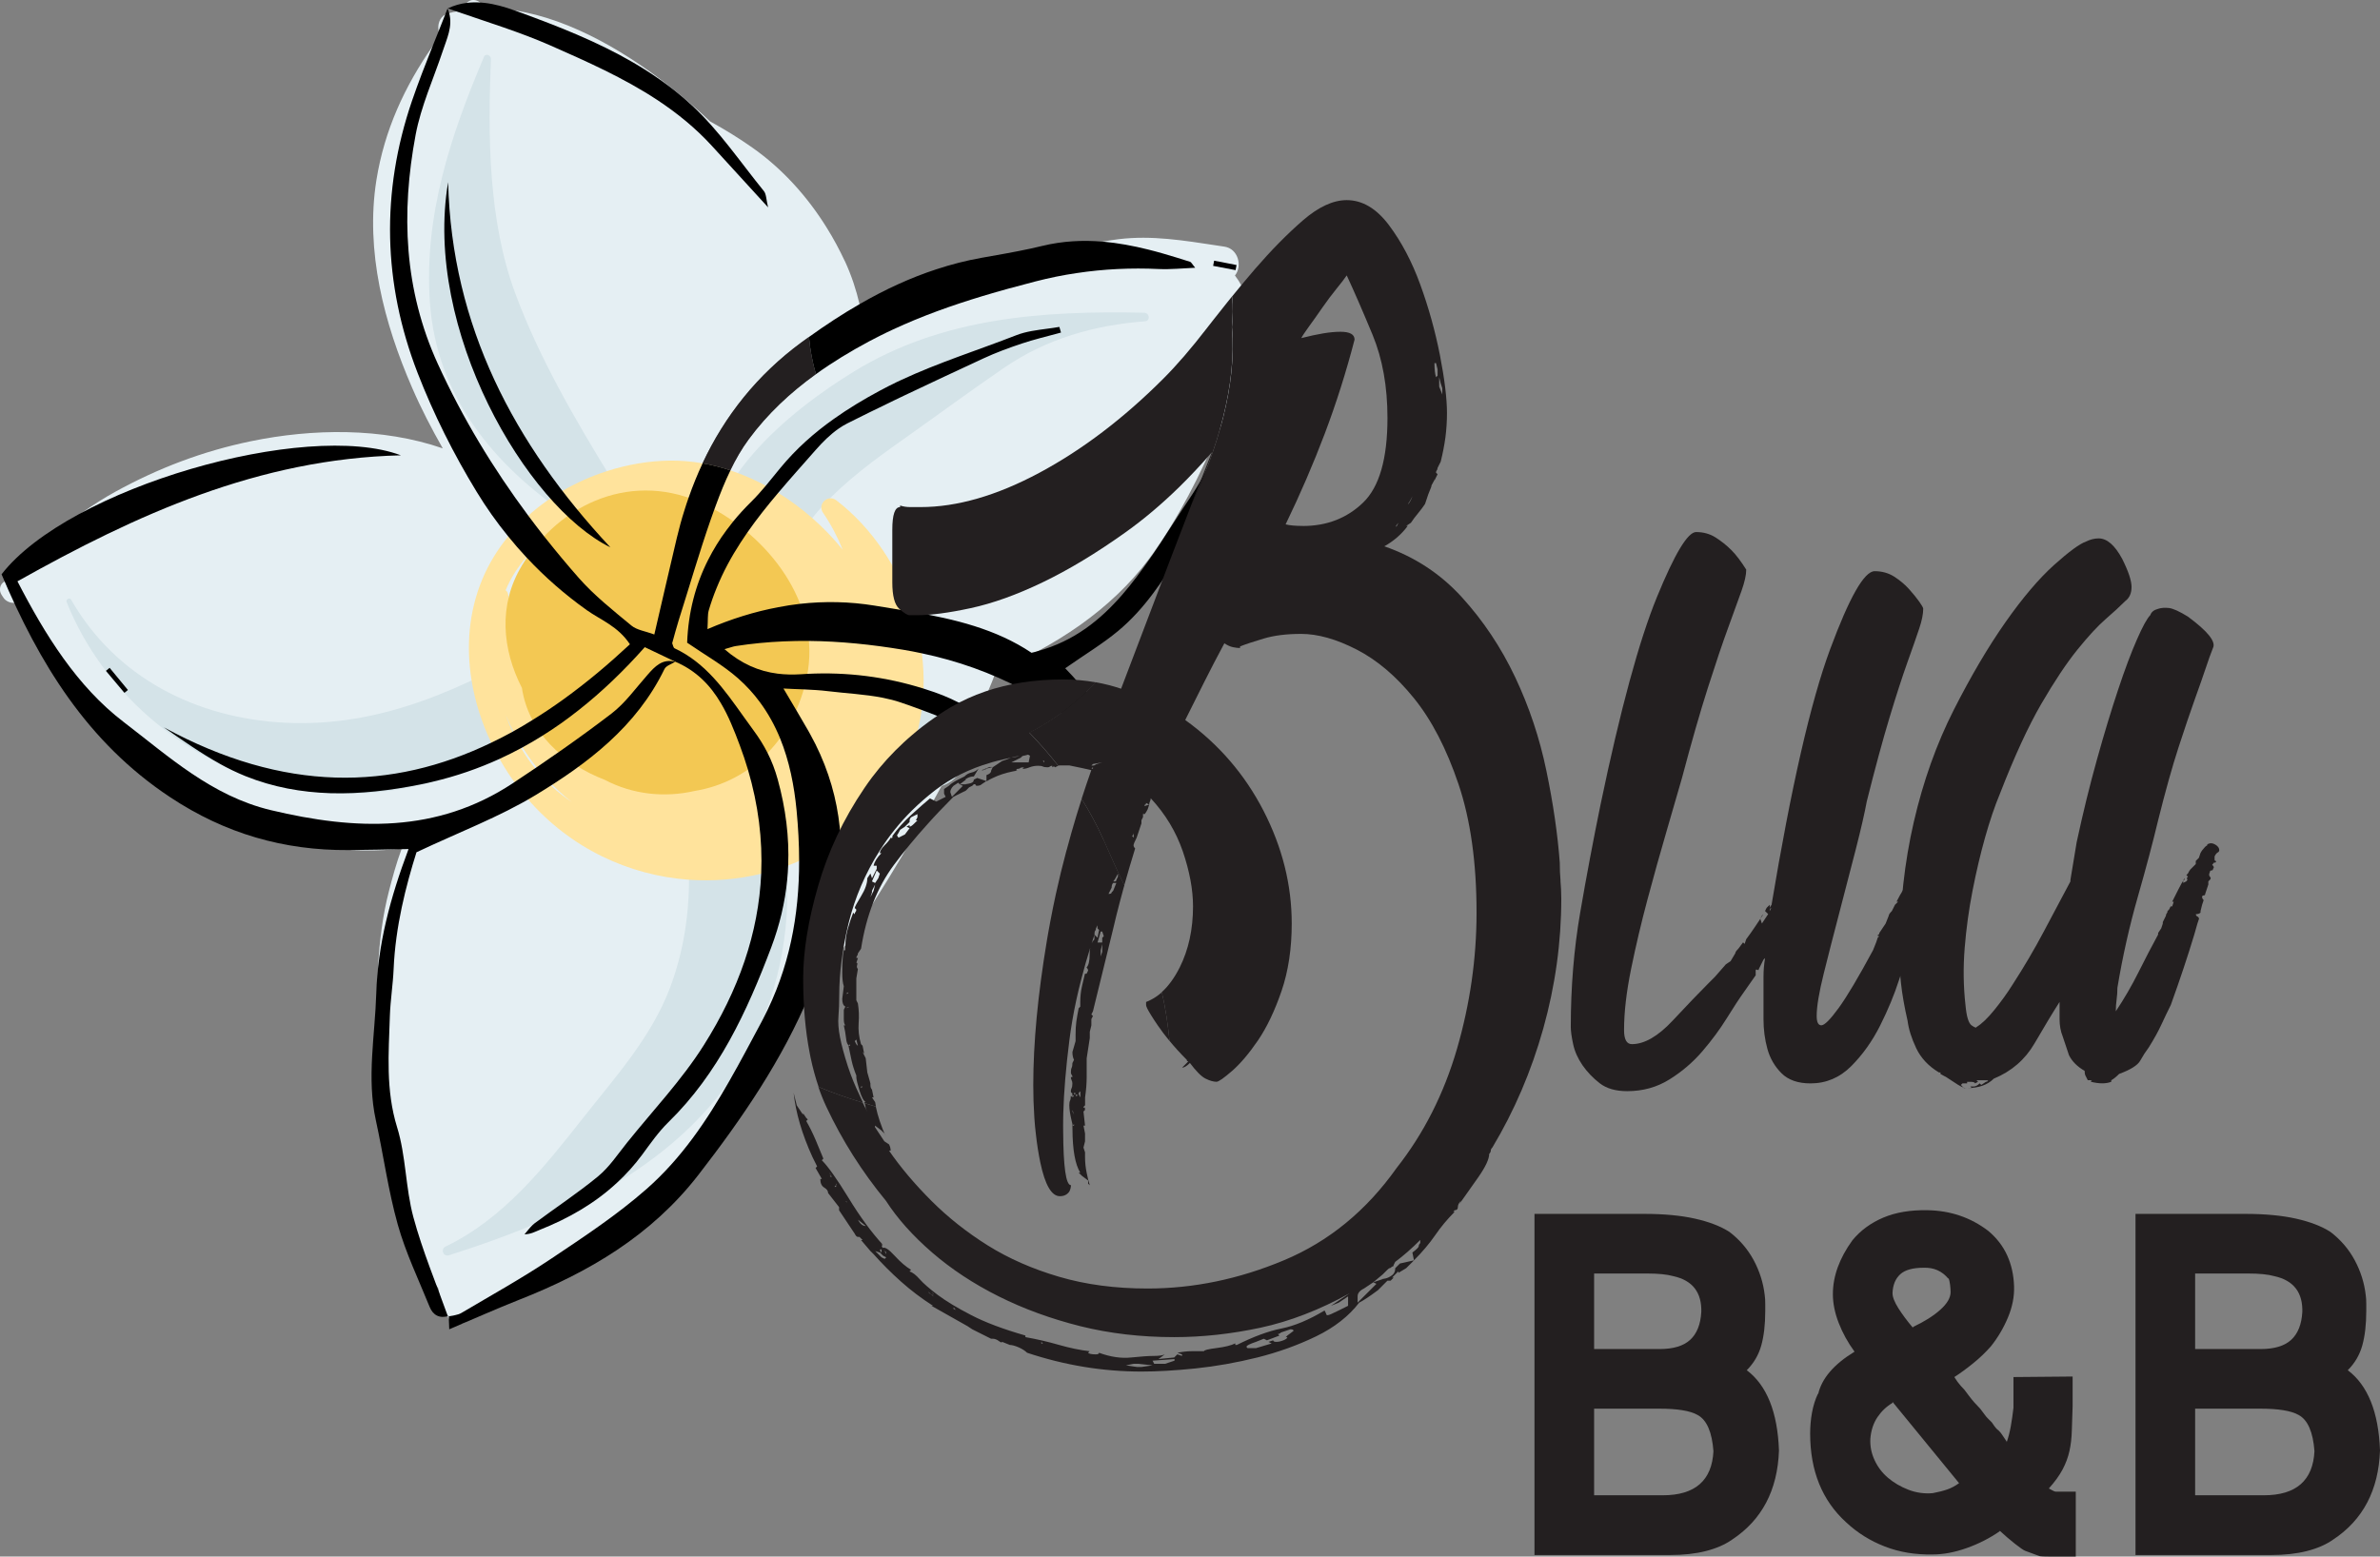
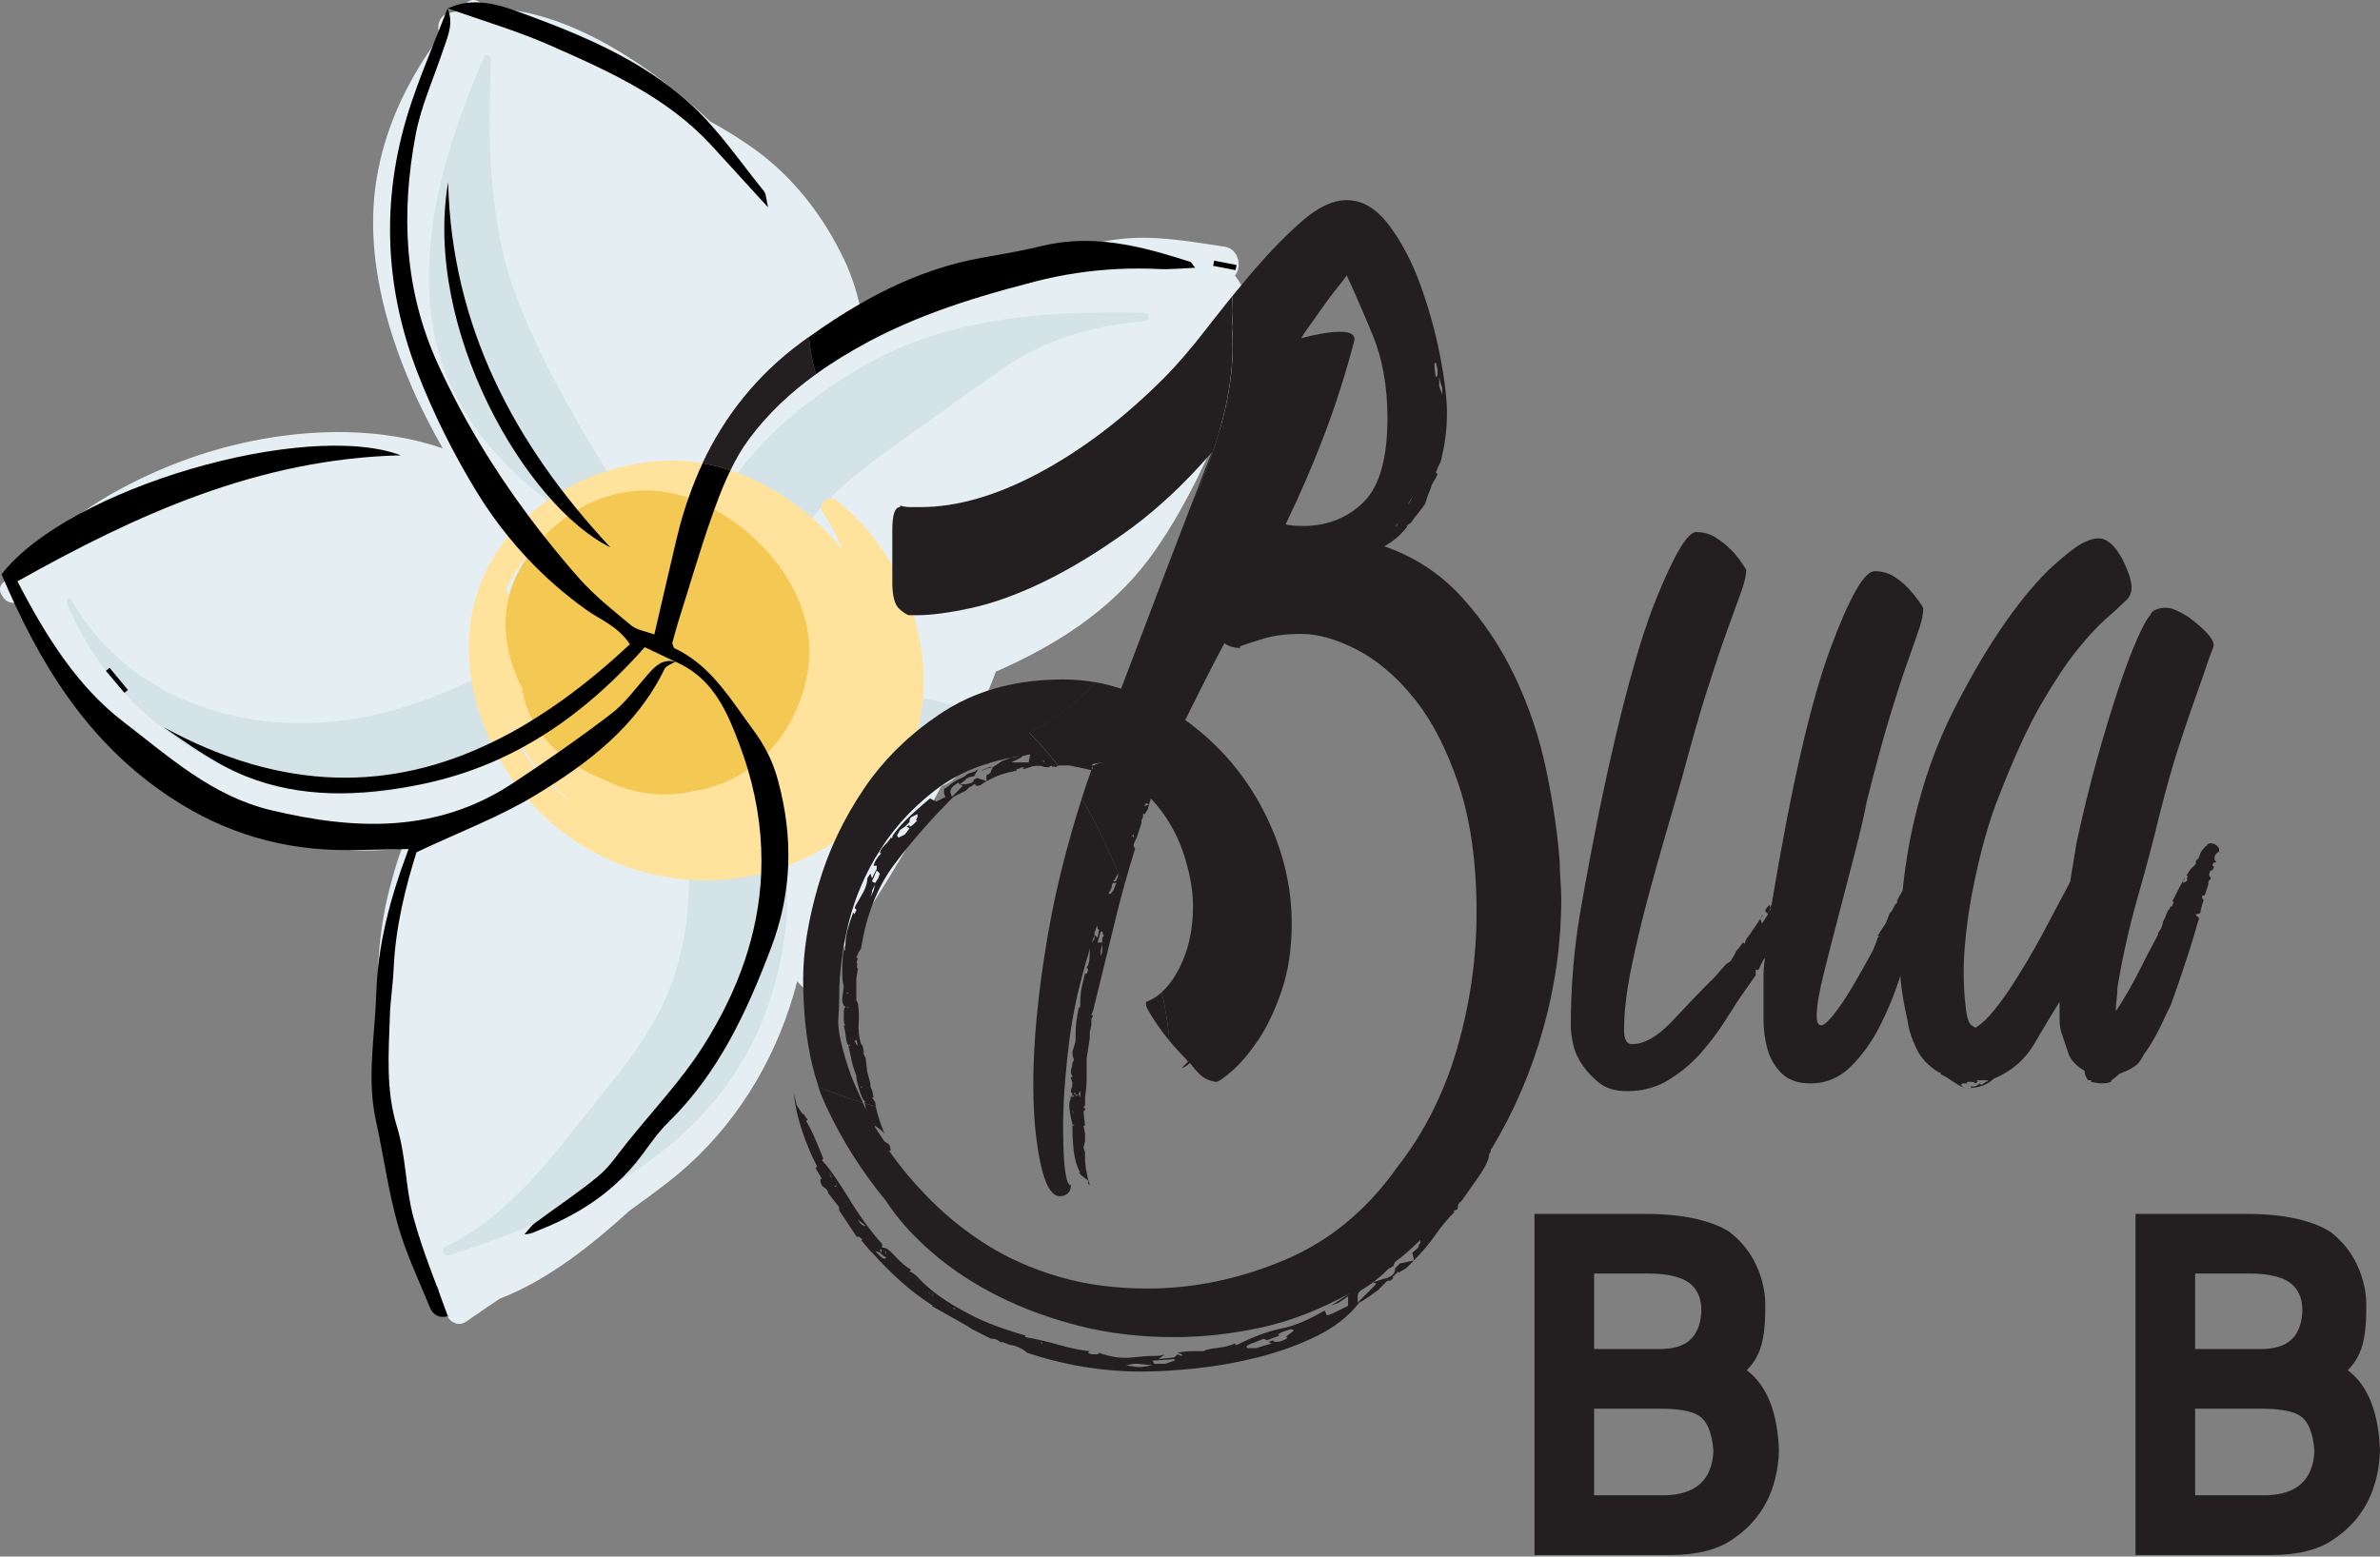
<svg xmlns="http://www.w3.org/2000/svg" id="Layer_2" data-name="Layer 2" viewBox="0 0 594.66 389.03">
  <rect x="0" y="0" width="594.66" height="389.03" fill="#808080" stroke="none" />
  <defs>
    <style>
      .cls-1, .cls-2, .cls-3, .cls-4, .cls-5, .cls-6 {
        stroke-width: 0px;
      }

      .cls-2 {
        fill: #231f20;
      }

      .cls-3 {
        fill: #d4e3e8;
      }

      .cls-4 {
        fill: #ffe39c;
      }

      .cls-5 {
        fill: #e5eff3;
      }

      .cls-6 {
        fill: #f3c853;
      }
    </style>
  </defs>
  <g id="LOGO">
    <g>
      <g>
        <path class="cls-5" d="m211.09,65.28c-1.34-2.88-2.86-5.7-4.55-8.41-4.82-7.75-11.05-14.68-18.47-19.91-3.34-2.36-6.92-4.57-10.66-6.62-2.57-2.44-5.4-4.94-8.44-7.41-11.51-9.32-26.01-18.13-40.45-20.34h-.01c-2.14-.33-4.28-.51-6.41-.53-.44,0-.89,0-1.34,0-.06-.58-.37-1.08-.81-1.43-.9-.77-2.37-.93-3.35.1-.03.03-.06.05-.09.09-.54.62-1.06,1.24-1.59,1.86-.29.05-.58.11-.87.18-.61.12-1.22.25-1.82.42-.1.02-.2.05-.31.08-.24.06-.46.15-.66.27-1.47.77-1.99,2.6-1.66,4.2.07.38.2.76.37,1.1-.63.86-1.25,1.72-1.85,2.59-6.99,10.03-12.07,20.98-14.07,33.49-2.81,17.72,1.9,35.76,8.93,51.92,2.25,5.2,4.86,10.23,7.65,15.13-15.15-5.25-32.56-4.95-47.91-1.79-12.09,2.5-23.19,6.73-33.97,12.67-2.72,1.5-5.33,3.16-7.84,4.92-2.83,1.95-5.55,4.03-8.26,6.16-1.86,1.46-3.76,3-5.4,4.72-1.25,1.28-2.45,2.6-3.62,3.95-1.53.82-2.18,1.65-2.02,2.49-.07.02-.13.01-.19.04-.1.03-.18.07-.26.11-1.22.62-1.5,2.2-.78,3.32.16.24.32.48.47.72.55.85,1.68,1.37,2.68,1.3.04,0,.1,0,.15,0,.91-.12,1.8-.3,2.7-.48,11.23,21.05,26.01,39.32,46.74,51.79,10.11,6.09,22.5,9.81,34.93,10.47.02,0,.04,0,.07,0,3.49.19,7,.13,10.45-.19.01,0,.02,0,.03,0,.59-.06,1.2-.12,1.79-.19-.02.05-.04.1-.06.15-1.31,3.54-2.28,7.15-3.11,10.36-1.63,6.24-2.41,12.73-2.77,19.25,0,.03,0,.07,0,.09-.31,5.46-.31,10.94-.29,16.3.08,20.74,2.94,45.22,14.9,63.1h.01c.14.23.28.44.43.65.07.36.14.71.22,1.06h0c.42,1.99,1,3.92,2,5.85.02.03.03.06.06.09.11.22.24.4.39.6,1.05,1.3,2.77,1.82,4.32.73,2.77-1.93,5.57-3.82,8.37-5.72,12.13-4.65,23.16-13.56,32.47-22.02,3.17-2.27,6.32-4.58,9.4-6.95,14.52-11.23,24.87-26.62,30.6-43.97.69-2.1,1.3-4.23,1.84-6.36,1.01,1.07,2.07,2.11,3.17,3.12,21.17-27.08,42.77-69.36,46.45-80.52,3.59-1.58,7.13-3.28,10.54-5.14,7.24-3.93,14.01-8.57,19.94-14.26,2.78-2.65,5.35-5.52,7.71-8.66.32-.41.63-.82.92-1.25.14-.18.27-.37.4-.55.58-.81,1.14-1.63,1.69-2.46,6.59-9.91,11.76-20.9,16.28-31.85.41-.98.83-2,1.24-3.04.37-.92.75-1.86,1.1-2.83.84-2.2,1.63-4.5,2.27-6.82.19-.69.37-1.37.52-2.05.25-1.04.46-2.09.62-3.13.62-3.97.59-7.92-.61-11.58h0c-.61-1.9-1.55-3.71-2.85-5.41,1.93-2.34.8-6.71-2.63-7.21-2.66-.39-5.3-.82-7.94-1.19-4.08-.57-8.15-1.02-12.28-1.03-2.03,0-4.08.1-6.15.35-1.33.16-2.66.37-4,.61-4.74.89-9.52,2.29-14.18,3.87-1.03.35-2.06.72-3.08,1.07-.22.08-.45.16-.67.25-2.44.88-4.84,1.77-7.19,2.65-2.98,1.11-5.93,2.31-8.85,3.57h-.01c-6.41,2.78-12.7,5.95-18.76,9.45-1,.57-1.99,1.16-2.97,1.75-.07.04-.12.07-.18.11-1.16.7-2.31,1.41-3.45,2.14-.31-3.11-.76-6.17-1.46-9.23-.83-3.56-1.99-7.13-3.66-10.75Zm-7.23,28.24c-6.35,4.57-12.09,9.9-16.81,16.32-1.76,2.38-3.25,5-4.56,7.71-2.28-.75-4.61-1.35-6.96-1.75,5.56-11.86,13.67-22.09,24.71-30.22.62-.46,1.25-.91,1.88-1.36.28,3.19.86,6.29,1.74,9.29Z" />
        <path class="cls-3" d="m16.64,150.46c8.93,22.3,28.97,39.4,51.99,45.63,27.34,7.4,60.22-3.55,78.8-24.49,6.4-7.22-3.42-15.77-10.79-11.51-20.36,11.76-41.12,21.73-65.3,20.55-22.19-1.09-42.37-11.21-53.58-30.77-.36-.63-1.37-.06-1.11.6Z" />
        <path class="cls-3" d="m120.91,14.24c-8.33,19.66-14.99,39.65-13.5,61.27,1.63,23.61,15.98,40.8,34.75,53.49,6.78,4.58,14.75-2.6,10.38-9.73-8.97-14.65-17.8-29.8-23.78-45.9-6.77-18.21-6.88-39.43-6.1-58.58.04-.97-1.31-1.6-1.76-.55Z" />
        <path class="cls-3" d="m162.36,175.34c9.56,22.16,13.77,48.49,5.03,71.58-4.67,12.33-13.6,22.2-21.63,32.4-9.76,12.38-19.9,25.25-34.41,32.22-1.35.65-.62,2.65.84,2.19,32.18-10.26,64.92-25.67,78.33-58.66,11.94-29.36,7.1-66.19-18.19-86.89-4.78-3.91-12.54,1.2-9.96,7.16Z" />
        <path class="cls-3" d="m204.65,179.71c-3.55,2.06-2.48,7.61.88,9.14,8.66,3.96,17.05,5.88,26.34,7.79,9.48,1.95,16.93-17.37,6.22-20.44-11.86-3.4-22.77-2.68-33.44,3.51Z" />
        <path class="cls-3" d="m213.39,92.84c-16.14,9.88-39.38,28.61-36.16,50.16.93,6.24,8.41,8.66,12.68,3.88,5.66-6.34,9.72-13.95,15.48-20.26,5.9-6.45,13.15-11.75,20.26-16.78,8.45-5.98,16.8-12.15,25.34-17.99,10.56-7.22,22.45-10.57,35.1-11.55,1.41-.11,1.14-2.11-.21-2.14-25.35-.55-50.47,1.19-72.5,14.68Z" />
        <path class="cls-4" d="m181.58,132.46c1.21.94,2.38,2.01,3.5,3.16.56-.86,1.12-1.71,1.71-2.55-1.14-.97-2.33-1.89-3.55-2.75-.57.7-1.13,1.42-1.66,2.15Zm2.1,47.85c-.34.19-.68.38-1.02.54.78,1.78,1.49,3.61,2.18,5.49.76,2.02,1.43,4.03,2.02,6.02.95-.63,1.84-1.34,2.7-2.07.77-.65,1.51-1.35,2.21-2.08-1.01-1.99-2.18-3.86-3.54-5.69-.85-1.14-1.68-2.3-2.51-3.48-.65.46-1.33.88-2.04,1.27Zm-40.82-4.04c-2.5,2.35-5.19,4.53-8.04,6.55.24.36.5.7.77,1.05,3.1-1.95,6.1-4.07,9-6.36-.59-.4-1.16-.81-1.72-1.24Zm-7.28,7.6c-1.65,1.04-3.32,2.02-5.02,2.94,1.08,1.71,2.25,3.37,3.52,4.95,1.21,1.52,2.52,2.98,3.9,4.37,2.22-1.42,4.41-2.9,6.51-4.45,3.81-2.79,7.43-5.82,10.71-9.19-1.83-.54-3.59-1.21-5.28-1.99-1.88-.86-3.66-1.87-5.34-2.99-2.9,2.3-5.89,4.42-9,6.36Zm39.96-68.07c-2.74-.49-5.51-.71-8.28-.68-5.25.08-10.55.99-15.63,2.64-3.86,1.23-7.59,2.88-11.09,4.93-1.04.59-2.05,1.23-3.03,1.9-.26.17-.51.34-.76.51-1.66,1.17-3.24,2.42-4.76,3.77-1.8,1.61-3.47,3.36-5.01,5.21-2.64,3.22-4.84,6.79-6.46,10.67-3.4,8.13-4.06,16.86-2.69,25.31.87,5.39,2.57,10.66,4.92,15.61.54,1.15,1.12,2.28,1.73,3.39.11.2.23.42.34.63.67,1.18,1.37,2.34,2.11,3.47.52.79,1.05,1.57,1.6,2.32,1.09,1.52,2.23,2.95,3.42,4.33,10.62,12.22,25.21,19,40.21,20.07,6.01.42,12.09-.07,18.01-1.5,2.12-.51,4.22-1.15,6.29-1.91.15-.05.3-.1.45-.17.94-.35,1.87-.72,2.79-1.13,3.6-1.55,7.07-3.49,10.34-5.82,2.96-2.07,5.76-4.45,8.38-7.14,2.2-2.26,4.08-4.7,5.67-7.26,3.33-5.38,5.36-11.34,6.2-17.52.14-.94.24-1.89.32-2.83.07-.83.12-1.66.14-2.49.1-2.93-.05-5.89-.42-8.82-.45-3.5-1.22-6.98-2.3-10.37-3.49-10.99-10.15-21.03-19.08-27.88-.51-.39-1.07-.53-1.58-.49-1.16.09-2.15,1.1-2.16,2.28,0,.43.13.89.43,1.33,2.02,2.96,3.63,6.05,4.91,9.22-2.28-2.82-4.83-5.47-7.59-7.89-2.65-2.32-5.49-4.43-8.48-6.28-1.02-.63-2.05-1.23-3.11-1.79-2.27-1.23-4.6-2.29-6.99-3.18-.63-.23-1.26-.45-1.89-.67-2.28-.75-4.61-1.35-6.96-1.75Zm-48.58,32.77c-.07-.48-.31-.82-.62-1.04,1.25-3.05,3.02-5.79,5.16-8.23.34-.38.69-.75,1.04-1.12,1.21-1.25,2.53-2.41,3.93-3.48,2.13-1.62,4.47-3.02,6.94-4.18,0,0,0-.01.01,0,.32-.16.64-.31.96-.44.52-.24,1.04-.46,1.56-.66,2.13-.84,4.34-1.51,6.58-2.01,6.16-1.35,12.59-1.4,18.5.04,1.41.35,2.8.78,4.14,1.29.81.31,1.61.68,2.41,1.1.24.13.48.26.71.4,1.13.65,2.23,1.38,3.3,2.23,1.21.94,2.38,2.01,3.5,3.16h0c2.56,2.67,4.82,5.81,6.59,9.19,1.18,2.25,2.15,4.59,2.84,6.96.85,2.86,1.31,5.74,1.3,8.55,0,2.5-.38,4.93-1.19,7.2-.11.3-.21.59-.34.87-1.09,2.74-2.59,5.09-4.4,7.07-1.25,1.37-2.64,2.56-4.17,3.59-.65.46-1.33.88-2.04,1.27-.34.19-.68.38-1.02.54-5.07,2.55-10.99,3.59-16.84,3.39-1.52-.05-3.03-.19-4.51-.4-2.1-.31-4.15-.76-6.1-1.35-1.83-.54-3.59-1.21-5.28-1.99-1.88-.86-3.66-1.87-5.34-2.99-.59-.4-1.16-.81-1.72-1.24-.66-.49-1.3-1-1.92-1.54-3.83-3.26-6.98-7.25-9.37-11.76-2.18-4.13-3.71-8.71-4.47-13.59-.06-.27-.1-.54-.14-.8Zm3.26,38.43c-.18-.28-.34-.56-.49-.84-.6-1.05-1.15-2.12-1.65-3.21-.65-1.39-1.23-2.83-1.73-4.29.59,1.41,1.23,2.81,1.94,4.17.55,1.06,1.14,2.1,1.76,3.14.17.29.35.57.53.84,1.08,1.71,2.25,3.37,3.52,4.95,1.21,1.52,2.52,2.98,3.9,4.37,1.05,1.06,2.15,2.08,3.28,3.05.54.46,1.1.89,1.66,1.32-.84-.55-1.66-1.14-2.48-1.77-.97-.75-1.91-1.55-2.8-2.38-1.43-1.33-2.76-2.78-3.98-4.31-1.26-1.59-2.42-3.28-3.45-5.03Z" />
        <path class="cls-6" d="m130.37,141.41c-5.96,9.84-4.85,21,.03,30.51,1.7,11.14,10.23,18.93,20.73,23,7.04,3.7,14.99,4.46,22.36,2.78,14.33-2.32,24.97-13.44,28.09-28.46,3.83-18.41-9.8-35.53-25.41-43.13-17.67-8.6-36.17-.64-45.81,15.29Z" />
        <g>
          <path class="cls-1" d="m112.14,328.89s0,.08,0,.12c-.06,0-.12.03-.18.04h-.01s.03-.02.03-.02c.06-.05.16-.15.16-.15Z" />
-           <path class="cls-1" d="m310.88,73.23c.18.33.37.68.53,1.02h0c1.91,3.95,2.42,8.05,2.35,12.18-.02.95-.07,1.91-.15,2.85-.05.79-.12,1.57-.21,2.36-.12,1.3-.28,2.6-.43,3.89-.11.97-.25,1.95-.42,2.91-1.8,11.06-6.35,21.27-12.3,30.74-1.33,2.12-2.62,4.27-3.91,6.43-.51.84-1.02,1.69-1.53,2.54-.08.14-.15.26-.23.39-2.04,3.37-4.15,6.69-6.51,9.82-2.54,3.39-5.35,6.55-8.69,9.33-3.88,3.23-8.27,5.86-13.23,9.33,10.13,10.19,25.08,34.56,10.9,20.97-13.35-12.78-28.79-20.92-46.73-24.71-1.54-.34-3.09-.62-4.67-.89-7.88-1.31-15.7-2.12-23.53-2.2-2.11-.02-4.21.02-6.32.11-3.98.17-7.96.55-11.96,1.17-.67.1-1.3.36-2.82.78,4.2,3.65,8.57,5.52,13.26,6.12,1.89.24,3.81.27,5.81.15.55-.04,1.11-.07,1.66-.1,9.91-.5,19.58.73,29,3.68.92.28,1.83.59,2.75.91,2.76.97,5.49,2.18,8,3.68.71.42,1.42.83,2.13,1.22,8.5,4.75,22.84,15.01,12.22,10.27-8.43-3.76-16.91-7.52-25.57-10.75-1.72-.64-3.45-1.25-5.19-1.85-1.48-.51-3-.88-4.53-1.19h-.01c-4.45-.88-9.13-1.09-13.65-1.64-2-.25-4-.35-6.07-.45-1.64-.06-3.33-.12-5.08-.22,1.13,1.94,2.2,3.71,3.2,5.4,1.06,1.79,2.05,3.49,3.03,5.2.16.27.31.55.46.83.92,1.66,1.76,3.34,2.5,5.02,3.04,6.84,4.66,13.79,5.09,20.82.64,9.75-.99,19.66-4.22,29.61-1.04,3.21-2.21,6.36-3.49,9.45-6.83,16.43-16.85,31.07-27.81,45.22-11.77,15.19-27.4,24.38-44.83,31.24-5.65,2.23-11.22,4.73-17.43,7.36-.05-1.15-.08-1.94-.1-2.65,0-.2-.02-.38-.03-.57,1.06-.25,2.24-.32,3.13-.84,7.57-4.47,15.27-8.76,22.56-13.64,8.16-5.46,16.42-10.92,23.76-17.38,8.69-7.65,14.98-17.01,20.61-26.88,2.76-4.81,5.35-9.75,7.99-14.67.15-.29.31-.57.45-.86,6.66-12.76,9.07-25.98,9.05-39.56,0-4.17-.23-8.36-.63-12.59-.6-6.26-1.82-12.41-4.14-18.09-1.31-3.18-2.96-6.21-5.05-9.03-1.55-2.11-3.35-4.08-5.42-5.92-3.82-3.37-8.38-5.91-12.74-8.92.28-7.58,2.08-14.45,5.24-20.7,1.31-2.59,2.84-5.08,4.62-7.47.53-.72,1.09-1.44,1.66-2.15,1.39-1.7,2.91-3.35,4.53-4.95,1.27-1.26,2.45-2.59,3.6-3.96,1.23-1.48,2.43-2.98,3.65-4.46,3.94-4.78,8.42-8.75,13.33-12.23,3.61-2.57,7.46-4.89,11.5-7.06.44-.24.87-.47,1.32-.69.28-.15.56-.29.84-.44.38-.19.75-.38,1.12-.55h0s.01,0,.01,0c.25-.14.48-.25.72-.37.41-.2.81-.39,1.21-.57,9.42-4.41,19.26-7.49,28.89-11.25,2.42-.95,5.11-1.27,7.76-1.63,1.01-.13,2.01-.27,3-.45.13.47.27.94.41,1.41-.26.07-.53.15-.79.22-2.99.81-6,1.53-8.94,2.51-3.27,1.09-6.54,2.29-9.66,3.74-6.55,3.05-13.1,6.09-19.62,9.2-.91.43-1.81.86-2.71,1.3-.03.02-.04.02-.06.03-.33.16-.67.32-1,.49-3.55,1.7-7.08,3.45-10.59,5.21-.74.37-1.46.81-2.15,1.29-2.12,1.47-4.04,3.38-5.73,5.31-3.14,3.58-6.34,7.13-9.41,10.77-2.7,3.19-5.31,6.46-7.69,9.88-.58.83-1.15,1.68-1.71,2.55-2.32,3.58-4.37,7.34-6,11.37-.74,1.8-1.39,3.65-1.95,5.56-.32,1.1-.18,2.35-.32,4.7,5.88-2.53,11.78-4.38,17.69-5.48,1.8-.36,3.61-.63,5.42-.84,6.2-.69,12.41-.57,18.62.44,3.15.51,6.33,1.01,9.49,1.55,10.53,1.83,20.89,4.3,29.74,10.24.53-.12,1.05-.25,1.56-.41,9.12-2.52,15.67-7.81,21.19-14.19,2.39-2.76,4.58-5.72,6.71-8.75.21-.29.41-.6.62-.89.07-.09.14-.2.21-.29.69-1.01,1.37-2.02,2.04-3.04,2.38-3.61,4.67-7.3,7.09-10.88,5.09-7.53,8.38-15.58,10.32-24.02.24-.96.44-1.94.62-2.92.47-2.36.83-4.75,1.08-7.18.07-.56.14-1.13.19-1.7.02-.23.05-.46.06-.69,0-.03.02-.06.01-.1.09-.99.15-1.97.21-2.97.08-1.27.14-2.56.17-3.84.07-2.68.36-5.36,1.02-8.05Z" />
          <path class="cls-2" d="m202.12,84.22c.28,3.19.86,6.29,1.74,9.29-6.35,4.57-12.09,9.9-16.81,16.32-1.76,2.38-3.25,5-4.56,7.71-2.28-.75-4.61-1.35-6.96-1.75,5.56-11.86,13.67-22.09,24.71-30.22.62-.46,1.25-.91,1.88-1.36Z" />
          <path class="cls-1" d="m275.55,60.39c3.8.34,7.56,1.04,11.29,1.97,1.27.31,2.54.66,3.8,1.02,2.23.64,4.45,1.33,6.68,2.04.36.11.59.66,1.31,1.5-3.28.14-6.18.45-9.06.32-6.93-.33-13.8-.01-20.6,1.02-3.42.5-6.82,1.2-10.21,2.07-4.45,1.14-8.87,2.35-13.26,3.67-7.63,2.31-15.13,4.97-22.38,8.35-1.07.49-2.14,1.01-3.19,1.54-.09.04-.19.09-.28.14-.86.43-1.72.88-2.58,1.33-4.6,2.47-9.04,5.15-13.21,8.16-.88-3-1.46-6.1-1.74-9.29,4.09-2.95,8.29-5.71,12.63-8.2,3.18-1.84,6.42-3.53,9.76-5.04,3.08-1.4,6.23-2.64,9.46-3.69,3.64-1.2,7.38-2.17,11.25-2.86,4.11-.73,8.22-1.43,12.29-2.31.98-.21,1.94-.43,2.91-.67,5.15-1.25,10.17-1.48,15.13-1.06Z" />
          <path class="cls-1" d="m111.84,2.15c.16.37.29.75.39,1.12.92,3.33-.58,6.39-1.61,9.51-2.33,6.96-5.44,13.8-6.78,20.95-3.65,19.5-2.91,38.67,5.55,57.21,6.19,13.56,13.82,26.14,22.6,37.94,1.3,1.75,2.62,3.47,3.98,5.2.16.21.33.42.5.62,2.62,3.3,5.33,6.55,8.13,9.73,3.88,4.42,8.6,8.14,13.16,11.92,1.38,1.14,3.48,1.39,5.73,2.23,1.94-8.37,3.75-16.24,5.61-24.1.57-2.38,1.2-4.73,1.94-7.03.32-1.03.65-2.05,1.01-3.05,1.03-2.95,2.19-5.82,3.5-8.6,2.35.4,4.68,1,6.96,1.75-1.38,2.84-2.57,5.8-3.64,8.73-.13.35-.25.68-.38,1.03h0c-.31.85-.6,1.69-.9,2.52-2.9,8.33-5.36,16.85-8.03,25.26-.58,1.87-1.08,3.77-1.61,5.68.19.41.27,1.11.61,1.27,7.8,3.66,12.46,10.38,17.18,16.99.83,1.17,1.66,2.33,2.51,3.48,1.36,1.83,2.53,3.69,3.54,5.69,1.03,2.03,1.87,4.21,2.53,6.61,2.01,7.28,2.9,14.42,2.61,21.48-.04,1.18-.12,2.36-.24,3.54v.03c-.55,5.67-1.87,11.32-4.01,16.98-6.07,16.05-13.17,31.41-25.69,43.65-2.45,2.4-4.45,5.27-6.49,8.05-1.92,2.6-4.02,4.93-6.31,7.04h0c-5.57,5.19-12.14,8.96-19.4,11.83-1.1.44-2.13,1.05-3.74,1.09.69-.77,1.31-1.67,2.06-2.36.15-.14.3-.27.46-.39,5.29-3.94,10.83-7.58,15.91-11.78,2.79-2.31,4.89-5.51,7.2-8.39,6.46-8.05,13.67-15.64,19.15-24.32,8.7-13.75,13.72-28.06,14.36-42.91.36-8.48-.7-17.15-3.32-26.02-.59-1.99-1.26-4-2.02-6.02-.69-1.87-1.4-3.7-2.18-5.49-.76-1.78-1.61-3.49-2.57-5.1-2.59-4.39-6.05-8.06-11.4-10.35-2.61-1.24-5.2-2.47-7.6-3.62-5.19,5.86-10.68,11.14-16.52,15.74-2.9,2.3-5.89,4.42-9,6.36-1.65,1.04-3.32,2.02-5.02,2.94-.12.07-.23.13-.35.19-1.77.95-3.56,1.86-5.39,2.69-5.29,2.41-10.85,4.34-16.7,5.71-.08.02-.16.05-.24.06-.97.24-1.95.45-2.93.64-7.38,1.48-14.86,2.38-22.29,2.17-.03,0-.05,0-.09,0-7.19-.22-14.31-1.48-21.25-4.27-2.19-.89-4.33-1.92-6.42-3.09t-.02-.02c-4.74-2.64-9.31-5.86-13.96-9.09,30.07,16.36,56.92,15.85,81.81,3.86,1.79-.85,3.56-1.77,5.32-2.73.07-.04.13-.08.21-.12,1.61-.9,3.22-1.84,4.8-2.84,2.65-1.63,5.26-3.38,7.86-5.26,2.8-2.03,5.6-4.2,8.36-6.5,2.72-2.26,5.42-4.66,8.11-7.16-3-4.53-7.28-6.05-10.8-8.54-5.45-3.89-10.46-8.26-14.96-13.09-.06-.05-.11-.09-.15-.15-1.57-1.68-3.07-3.41-4.52-5.21-2.87-3.51-5.49-7.23-7.87-11.13-5.74-9.41-10.76-19.41-14.74-29.68-8.66-22.34-9.2-45.19-1.42-67.99,1.59-4.63,3.37-9.21,5.19-13.77.49-1.23.99-2.46,1.48-3.69.56-1.4,1.11-2.8,1.66-4.2.19-.49.38-.99.57-1.47Z" />
          <path class="cls-1" d="m111.81,2.06l.03.03s.02.03.02.03v.03s-.03-.06-.04-.09Z" />
          <path class="cls-1" d="m112.14,328.89c-2.27.71-3.93-.14-4.78-2.23-2.77-6.83-6-13.55-7.98-20.61-2.39-8.52-3.57-17.38-5.47-26.04-2.32-10.59-.22-21.13.1-31.69.37-12.2,3.45-23.82,8.07-36.12-5.43.1-10.22.23-15.01.26-16.17.11-30.8-4.11-44.52-13.19C21.76,185.52,9.74,165.65.39,143.54c16.8-21.68,76.11-38.63,99.78-29.74-35.6.86-66.05,14.81-95.81,31.49,6.96,13.48,14.91,26.27,26.52,35.15,11.25,8.6,22.02,18.52,36.83,22.05,21.13,5.04,41.44,5.78,60.37-6.7,8.41-5.55,16.7-11.32,24.7-17.44,3.46-2.65,6.09-6.39,9.03-9.71,1.85-2.1,3.69-4.06,6.89-3.25,0,0,0,0,0,0-.91.6-2.27.98-2.68,1.83-6.98,14.41-19.21,23.64-32.3,31.56-8.95,5.41-18.9,9.15-29.66,14.23-2.65,8.42-5.26,18.57-5.71,29.19-.17,3.92-.81,7.83-.94,11.75-.3,9.3-1.06,18.51,1.81,27.79,2.23,7.21,2.09,15.13,4.06,22.45,2.28,8.46,5.71,16.61,8.66,24.88.01-.01.2-.18.2-.18Z" />
          <path class="cls-1" d="m111.83,2.07s.05.01.07.03c-.01,0-.04.01-.05.02,0,0,0-.01-.02-.03v-.02Z" />
          <path class="cls-1" d="m128.5,2.58h.01c.41.15.82.29,1.22.44,9.75,3.55,19.48,7.37,28.39,12.55.99.58,1.97,1.16,2.94,1.78,2.62,1.64,5.15,3.42,7.59,5.35,1.46,1.16,2.88,2.38,4.27,3.67,6.77,6.28,12.07,14.16,17.94,21.39.63.79.57,2.13,1.05,4.06-5.13-5.61-9.57-10.48-14.02-15.34-4.14-4.53-8.78-8.27-13.72-11.53-8.34-5.49-17.55-9.58-26.74-13.63-3.8-1.67-7.7-3.11-11.64-4.48-3.9-1.35-7.84-2.64-11.75-3.99-.72-.25-1.43-.5-2.15-.75,1.56-.75,3.14-1.18,4.7-1.38,1.12-.15,2.24-.17,3.35-.1.38.02.76.06,1.14.1,2.53.28,5.01,1.01,7.42,1.85Z" />
          <path class="cls-1" d="m111.97,45.53c.88,35.94,16.45,65.47,40.54,91.27-21.07-10.34-46.81-54.57-40.54-91.27Z" />
          <path class="cls-1" d="m31.09,173.16c-1.54-1.83-3.08-3.66-4.62-5.49.31-.25.61-.51.92-.76,1.52,1.85,3.04,3.69,4.57,5.54-.29.24-.57.48-.86.71Z" />
          <path class="cls-1" d="m308.71,67.51c-1.87-.35-3.74-.71-5.6-1.06.08-.43.17-.87.25-1.3,1.87.36,3.73.73,5.6,1.09-.08.42-.16.85-.24,1.27Z" />
        </g>
      </g>
      <g>
        <g>
          <path class="cls-2" d="m211.23,300.15c0,.26.06.32.19.19l-.19-.19Zm.19.19l.19.19c0-.26-.06-.32-.19-.19Zm20.55,22.51c0,.26.19.45.58.59l-.58-.59Zm.59.59l.57.58c0-.26-.19-.45-.57-.58Zm11.54-128.97l-.79.39c0,.53-.39.85-1.18.98-.78.13-1.05.19-.78.19h-1.55s.77.39.77.39l-.24.24-2.49,2.5-.4-1.18c0-.52.26-1.04.79-1.57l1.18-.78.39.39h.01l1.55-1.18c-.27,0-.14-.13.39-.39.52-.26,1.04-.39,1.57-.39l1.18-1.96c-.53.53-1.11.85-1.76.98-.66.13-1.24.45-1.76.98l-1.57.78c-.14.08-.28.14-.41.22-.84.45-1.5.91-1.94,1.35l-1.18.79v1.17l.4.79-2.35,1.18-1.57-.79c-1.28,1.07-2.61,2.23-3.98,3.48-.3.27-.6.55-.91.83-1.71,1.57-3.21,3.26-4.5,5.08v.4l-.3.3c.16-.21.13-.3-.09-.3-.27.52-.79,1.17-1.58,1.95s-1.17,1.44-1.17,1.95h.39c-1.05,1.05-1.71,2.09-1.95,3.13h.78v.79l-1.18,2.34-.39-1.17-.78,1.17c0,1.31-.53,2.81-1.57,4.5-1.05,1.71-1.57,2.68-1.57,2.94l.39.39c0,.27-.06.46-.19.59-.14.13-.19.32-.19.58l-.4-.39c-.52,1.31-.97,2.68-1.37,4.11-.39,1.44-.58,2.81-.58,4.1v1.18h-.39c-.27,1.31-.39,3.13-.39,5.48,0,1.57.12,2.74.39,3.52l-.39,3.13c0,1.05.25,1.71.78,1.95l-.39.79v2.34c0,.79.13,1.32.39,1.57h-.39c.26,1.05.45,2.16.58,3.34.1.92.32,1.48.68,1.67l.3-.3v.39c-.11,0-.22-.02-.3-.09l-.09.09c.25,1.3.52,2.54.78,3.71.26,1.18.65,2.41,1.18,3.72v.45c.02.54.28,1.63.78,3.26.53,1.69,1.05,2.68,1.57,2.94h-.39c.04.09.09.17.12.25.94.29,1.89.58,2.83.87-.08-.38-.14-.74-.21-1.12l-.79-1.18h.4l-.4-1.95c-.26-.26-.39-.66-.39-1.18v-.39l-.08-.25-.02-.11-.68-2.39-.4-3.52-.39-.79-.39-.78.39.39-.39-1.95-.39-.39c-.53-1.82-.72-3.58-.59-5.29.13-1.69.06-3.32-.19-4.89l-.39-.79v-5.47l.39-2.35c-.26-.26-.32-.58-.19-.97.13-.4.06-.59-.19-.59l.39-1.18h-.39c0-.25.06-.45.19-.58.13-.13.19-.32.19-.58l.79-1.18c1.3-8.34,4.04-15.33,8.22-20.94,2.52-3.39,5.32-6.8,8.43-10.23,1.88-2.11,3.89-4.21,6-6.34.14-.15.29-.3.44-.45l2.95-1.47.18-.1.78-.79.79-.39.39-.39h.39c0,.26.13.39.4.39.52,0,.91-.13,1.17-.39l1.18-.79-2.34-.78Zm-32.3,57.34l-.19.19c0-.26.06-.32.19-.19l.21-.21c0,.27-.08.33-.21.21Zm-.19-3.34v-.39h.4l-.4.39Zm3.53,23.49v-.39h.39l-.39.39Zm-.79-10.57l-.39-.39-.39-.79.39-.39.39,1.57Zm3.92-38.75l-.79,1.57.39-1.17v-.4l.79-1.57-.39,1.57Zm1.17-3.13l-.78,1.18-.79-.39,1.18-2.74.79.79-.4,1.17Zm9.79-15.26l-.39.79h.39l-.79.78c-.52.53-.92.79-1.17.79v-.39l-.79.39.79.39-1.18,1.57-.79.39-.78.4c-.25-.24-.37-.5-.38-.73.04.12.29-.29.77-1.23l1.18-.78,1.18-1.18v-.39c0-.26.12-.52.39-.79l1.35-.67.22-.11v.78Zm18.01-12.52l-.97.39-.99.4h.4c.26-.26.39-.32.39-.21s.1.09.29-.1c.03-.03.06-.06.1-.1l1.57-.39h-.78Zm26.56-21.18c-2.68-.5-5.4-.73-8.16-.73-7.11,0-13.6.99-19.45,3-3.03,1.04-5.9,2.34-8.6,3.92-.51.29-1,.59-1.5.91-.87.56-1.73,1.12-2.57,1.72-2,1.38-3.91,2.85-5.72,4.42-.69.58-1.37,1.19-2.03,1.8-2.89,2.68-5.52,5.57-7.88,8.69-.67.9-1.33,1.81-1.95,2.74-5.23,7.71-9.07,15.86-11.54,24.47-2.48,8.6-3.72,16.31-3.72,23.09s.54,13.01,1.62,18.56c.06.41.15.82.24,1.23.55,2.57,1.21,5,2,7.29,3.61,1.53,7.34,2.79,11.1,3.96-1.24-2.59-2.25-4.87-2.99-6.83-.03-.08-.06-.16-.09-.24-.28-.73-.52-1.41-.72-2.05-.92-2.87-1.57-5.28-1.95-7.24-.39-1.95-.53-3.71-.39-5.28.13-1.57.19-3.26.19-5.08,0-5.74.79-11.81,2.35-18.2,1.57-6.39,4.17-12.46,7.83-18.2,2.28-3.59,4.94-6.9,7.99-9.93,1.84-1.81,3.8-3.53,5.9-5.14.45-.35.92-.69,1.39-1.01,1.04-.72,2.12-1.4,3.25-2.03,2.21-1.24,4.59-2.29,7.14-3.15,1.62-.55,3.3-1.03,5.06-1.42.29-.08.58-.14.89-.21.39-.09.79-.16,1.19-.24.62-.24,1.3-.36,2.03-.36-.69.11-1.36.23-2.03.36-.04.01-.09.02-.13.04-.29.12-.59.23-.91.35-.27.1-.54.19-.83.29-.13.04-.27.1-.41.14l-2.35,1.57-.39.79c0,.3-.13.56-.4.78-.19.15-.45.28-.78.39v1.57c.51-.31,1.06-.62,1.63-.87,1.45-.7,3.1-1.24,4.96-1.62.4-.09.82-.17,1.24-.24h-.39c0-.15.04-.26.13-.32.06-.05.15-.08.26-.08.26,0,.45-.05.59-.19.13-.13.45-.19.97-.19l-.39.39c.52,0,1.11-.13,1.76-.39.65-.26,1.37-.39,2.16-.39.52,0,.91.06,1.17.19s.65.19,1.18.19c.26,0,.45-.06.59-.19.13-.13.32-.19.58-.19v.39c.26-.26.52-.26.79,0,.17-.18.41-.29.72-.35-2.27-2.88-4.68-5.62-7.23-8.27,3.26-1.66,6.44-3.64,9.55-6.13,2.47-1.99,4.85-4.15,7.07-6.43Zm-12.86,19.61v.39l-.4-.39h.4Zm-3.53-1.57l-.39,1.95h-4.31l2.35-1.17.39-.4,1.57-.39h.39Zm-11.14,3.52s.06.06.09.1c.03-.03.06-.06.1-.1l1.57-.39h-.78l-.97.39Zm29.46,17.8c-1.6-3.58-3.43-6.98-5.47-10.23-.91,2.82-1.76,5.64-2.56,8.45h0c-.41,1.46-.81,2.89-1.19,4.34-.99,3.68-1.88,7.35-2.68,11.01h0c-.49,2.25-.94,4.47-1.36,6.7-.18.94-.36,1.88-.52,2.83-.08.45-.16.92-.24,1.37-.04.26-.09.52-.13.78-2.26,13.52-3.39,25.52-3.39,36.01,0,2.72.08,5.32.25,7.81,0,.16.01.32.03.49.09,1.36.21,2.69.37,3.97.27,2.5.65,4.88,1.11,7.11,1.18,5.61,2.81,8.42,4.89,8.42,1.05,0,1.82-.4,2.35-1.18.26-.53.39-1.05.39-1.57-1.25,0-1.9-4.54-1.94-13.6-.01-.41-.01-.84-.01-1.27s0-.87.01-1.32c0-.57.01-1.14.03-1.73.14-5.32.65-11.42,1.52-18.29.41-3.24.98-6.57,1.72-10h0c.39-1.8.82-3.63,1.31-5.47h0c.65-2.55,1.39-5.14,2.22-7.77-.11.51-.16,1.08-.16,1.72,0,1.69-.26,2.81-.78,3.32.25.26.39.53.39.78l-.39.79h-.4c-.19.77-.38,1.57-.57,2.41-.06.3-.14.6-.21.92-.26,1.18-.39,2.42-.39,3.72v1.17l-.4.4c-.26,1.31-.45,2.41-.58,3.32-.13.92-.19,2.02-.19,3.32v1.57l-.79,2.74c0,.78.13,1.42.4,1.95l-.4.79c0,.52-.06.91-.19,1.17-.13.26-.19.65-.19,1.18,0,.26.06.45.19.59.13.13.19.32.19.58h-.39c0,.26.06.52.19.78.13.26.19.53.19.79,0,.52-.06.91-.19,1.18-.13.26-.19.52-.19.78s.06.4.19.4.19.12.19.39v.39c.26,0,.4-.13.4-.39v-.39c.25,0,.39.05.39.19,0,.13-.14.19-.39.19,0,.52-.08.71-.19.58-.14-.13-.21-.06-.21.19l-.39-.39c0,.52-.06.91-.19,1.18-.13.26-.19.65-.19,1.18,0,.49.05,1.09.17,1.81.09.58.22,1.23.39,1.96.06.29.14.6.22.92v.39l.4-.39v.39h-.4v.39c0,.17,0,.35.01.52.03,5.2.68,8.81,1.95,10.84h-.4l.79.78,1.57,1.18v.78l.39.4c-.26-.79-.53-1.84-.78-3.13-.27-1.32-.4-2.61-.4-3.92v-1.18l-.39-1.17.39-1.57v-1.96l-.31-1.59-.08-.37h.39l-.16-1.46-.23-2.06.37-.38.02-.02c0-.52-.06-.72-.19-.58-.13.13-.19.06-.19-.19l.39-.39v-1.96c.26-1.82.4-3.52.4-5.08v-4.7l.78-5.08v-1.57l.39-1.58v-1.57l.4-.78-.4-.39.4-.79,4.63-18.9.45-1.84c.51-2.19,1.04-4.35,1.61-6.49.3-1.18.62-2.34.94-3.5.08-.26.14-.51.22-.77-1.84-3.74-3.5-7.57-5.19-11.38Zm-6.19,63.23l.4-.4v1.57l-.4-.78v-.39Zm-.39.39v.39h-.39c0-.26.13-.39.39-.39Zm-.78,5.08l-.32-.64-.08-.14v-.4l.17.53.23.65Zm10.96-60.27v.78l-.39.79c0,.26-.14.39-.4.39h-.39c.26-.26.65-.92,1.18-1.95Zm-5.87,16.43c-.29.29-.54.66-.72,1.08.23-.74.47-1.49.72-2.25,0-.53.06-.85.19-.98s.19-.32.19-.58l.39-.79v.79l.4.39-.4,1.95-.78-.78v1.17Zm1.95,3.13l-.39,1.18v-1.57l.39-1.57v1.95Zm0-3.52v1.18h-1.18l.79-2.74h.39l.39,1.18-.39.39Zm2.35-11.35c0,.26-.27.39-.79.39l.6-1.2.18-.37c0-.52.13-.92.39-1.18h.79l-.79,1.95-.17.18-.22.22Zm12.52,24.97c-.81.73-1.67,1.34-2.58,1.81-.43.24-.89.44-1.34.62v.78c0,.35.42,1.19,1.26,2.54.43.71.99,1.55,1.67,2.55.89,1.3,1.86,2.59,2.93,3.88-.42-4.1-.96-8.16-1.94-12.17Zm17.51-166.24c.24-2.54.36-5.12.02-7.64-.36.43-.7.86-1.05,1.3-1.26,1.57-2.52,3.14-3.76,4.74-.46.58-.93,1.18-1.38,1.77-3.91,5.08-7.57,9.33-10.96,12.72-9.92,9.92-20.22,17.75-30.92,23.49-10.7,5.74-20.62,8.6-29.75,8.6h-2.54c-.92,0-1.76-.13-2.55-.39v.39c-1.31,0-1.95,1.9-1.95,5.68v13.12c0,3.39.58,5.61,1.76,6.65,1.18,1.05,2.02,1.57,2.55,1.57h1.95c3.39,0,7.83-.58,13.31-1.76,5.47-1.18,11.48-3.32,18-6.46,6.52-3.13,13.44-7.31,20.75-12.53,4.5-3.21,8.95-6.96,13.34-11.25,2.57-2.53,5.13-5.22,7.66-8.12.17-.19.35-.39.52-.59-.51,1.26-1.01,2.55-1.54,3.88-1.08,2.74-2.21,5.62-3.38,8.65-.05.12-.1.24-.14.36,6.29-13.41,11.37-29.6,10.05-44.14h0Zm-60.56,109.95l-.97.39-.99.4h.4c.26-.26.39-.32.39-.21s.1.09.29-.1c.03-.03.06-.06.1-.1l1.57-.39h-.78Zm30.46,42.16c-1.31-3.2-2.8-6.34-4.46-9.41-2.17-4.05-4.4-8.05-6.74-11.99-.99,3.68-1.88,7.35-2.68,11.01h0c-.49,2.25-.94,4.47-1.36,6.7-.18.94-.36,1.88-.52,2.83-.08.45-.16.92-.24,1.37-.04.26-.09.52-.13.78-2.26,13.52-3.39,25.52-3.39,36.01,0,2.72.08,5.32.25,7.81,0,.16.01.32.03.49.09,1.36.21,2.69.37,3.97.27,2.5.65,4.88,1.11,7.11,1.18,5.61,2.81,8.42,4.89,8.42,1.05,0,1.82-.4,2.35-1.18.26-.53.39-1.05.39-1.57-1.25,0-1.9-4.54-1.94-13.6-.01-.41-.01-.84-.01-1.27s0-.87.01-1.32c0-.57.01-1.14.03-1.73.14-5.32.65-11.42,1.52-18.29.41-3.24.98-6.57,1.72-10h0c.39-1.8.82-3.63,1.31-5.47h0c.65-2.55,1.39-5.14,2.22-7.77-.11.51-.16,1.08-.16,1.72,0,1.69-.26,2.81-.78,3.32.25.26.39.53.39.78l-.39.79h-.4c-.19.77-.38,1.57-.57,2.41-.06.3-.14.6-.21.92-.26,1.18-.39,2.42-.39,3.72v1.17l-.4.4c-.26,1.31-.45,2.41-.58,3.32-.13.92-.19,2.02-.19,3.32v1.57l-.79,2.74c0,.78.13,1.42.4,1.95l-.4.79c0,.52-.06.91-.19,1.17-.13.26-.19.65-.19,1.18,0,.26.06.45.19.59.13.13.19.32.19.58h-.39c0,.26.06.52.19.78.13.26.19.53.19.79,0,.52-.06.91-.19,1.18-.13.26-.19.52-.19.78s.06.4.19.4.19.12.19.39v.39c.26,0,.4-.13.4-.39v-.39c.25,0,.39.05.39.19,0,.13-.14.19-.39.19,0,.52-.08.71-.19.58-.14-.13-.21-.06-.21.19l-.39-.39c0,.52-.06.91-.19,1.18-.13.26-.19.65-.19,1.18,0,.49.05,1.09.17,1.81.09.58.22,1.23.39,1.96.06.29.14.6.22.92v.39l.4-.39v.39h-.4v.39c0,.17,0,.35.01.52.03,5.2.68,8.81,1.95,10.84h-.4l.79.78,1.57,1.18v.78l.39.4c-.26-.79-.53-1.84-.78-3.13-.27-1.32-.4-2.61-.4-3.92v-1.18l-.39-1.17.39-1.57v-1.96l-.31-1.59-.08-.37h.39l-.16-1.46-.23-2.06.37-.38.02-.02c0-.52-.06-.72-.19-.58-.13.13-.19.06-.19-.19l.39-.39v-1.96c.26-1.82.4-3.52.4-5.08v-4.7l.78-5.08v-1.57l.39-1.58v-1.57l.4-.78-.4-.39.4-.79,4.63-18.9Zm-8.16,39.26l.4-.4v1.57l-.4-.78v-.39Zm-.39.39v.39h-.39c0-.26.13-.39.39-.39Zm-.78,5.08l-.32-.64-.08-.14v-.4l.17.53.23.65Zm7.04-40.71l-.39,1.18v-1.57l.39-1.57v1.95Zm0-5.08l.39,1.18-.39.39v1.18h-1.18l.79-2.74h.39Zm-1.95.79c0-.53.06-.85.19-.98s.19-.32.19-.58l.39-.79v.79l.4.39-.4,1.95-.78-.78v1.17c-.29.29-.54.66-.72,1.08.23-.74.47-1.49.72-2.25Zm-62.23,66.53c0,.26.06.32.19.19l-.19-.19Zm.19.19l.19.19c0-.26-.06-.32-.19-.19Zm20.55,22.51c0,.26.19.45.58.59l-.58-.59Zm.59.59l.57.58c0-.26-.19-.45-.57-.58Z" />
          <path class="cls-2" d="m389.91,220.11c-.13-1.44-.19-2.94-.19-4.5-.52-7.05-1.63-14.68-3.33-22.9-1.69-8.23-4.31-16.05-7.83-23.49-3.52-7.44-7.97-14.09-13.31-19.96-5.34-5.87-11.81-10.1-19.37-12.72,2.34-1.31,4.3-3,5.86-5.1h-.39l1.18-.78c.52-.79,1.1-1.57,1.76-2.35.65-.78,1.24-1.57,1.76-2.34l.4-1.18.39-1.18.78-1.95c0-.26.13-.58.4-.98.25-.39.39-.71.39-.97v.39l.78-1.57-.39-.39c0-.26.06-.45.19-.59.13-.13.19-.32.19-.58l.79-1.57c.52-2.08.91-4.11,1.18-6.07.25-1.95.39-3.97.39-6.07,0-3.65-.59-8.47-1.76-14.49-1.18-5.99-2.81-11.86-4.9-17.61-2.08-5.74-4.7-10.7-7.83-14.88-3.13-4.17-6.65-6.26-10.57-6.26-3.39,0-7.04,1.69-10.96,5.08-3.91,3.4-7.89,7.44-11.94,12.13-1.93,2.25-3.85,4.53-5.75,6.88.33,2.53.22,5.11-.02,7.64h0c1.32,14.55-3.76,30.74-10.05,44.15-1.74,4.47-3.58,9.25-5.51,14.33-3.91,10.31-7.96,20.94-12.13,31.9-2.08-.69-4.19-1.23-6.32-1.61-2.22,2.29-4.6,4.45-7.07,6.43-3.11,2.49-6.29,4.47-9.55,6.13,2.55,2.64,4.97,5.39,7.23,8.27.13-.03.28-.04.44-.04h2.35c2.6.53,4.44.92,5.47,1.18-.84,2.39-1.65,4.78-2.42,7.17,2.04,3.25,3.88,6.65,5.47,10.23,1.69,3.81,3.36,7.64,5.19,11.38.84-3.01,1.76-6.09,2.72-9.22-.27-.25-.4-.52-.4-.78s.26-.91.79-1.95l1.18-3.53v-.78l.39-.79v-.39c0-.52.06-.65.19-.39s.45-.13.98-1.18l.39-1.18-1.18.39c0-.25.06-.39.19-.39s.19-.13.19-.39l.79.39c0-.26.06-.52.19-.78.13-.26.19-.53.19-.79,3.65,3.92,6.33,8.36,8.03,13.31,1.68,4.95,2.54,9.53,2.54,13.7,0,5.74-1.11,10.83-3.32,15.26-1.31,2.6-2.81,4.66-4.5,6.19.98,4.01,1.52,8.06,1.94,12.17,1.3,1.58,2.74,3.16,4.32,4.74,0,.26.13.39.39.39l-1.17,1.18-.4.39c.52,0,1.18-.39,1.96-1.17,1.57,2.08,2.86,3.39,3.91,3.91,1.05.52,1.95.79,2.74.79.52,0,1.82-.92,3.92-2.74,2.08-1.82,4.23-4.37,6.46-7.63,2.21-3.26,4.17-7.37,5.87-12.33,1.69-4.95,2.54-10.57,2.54-16.83,0-9.65-2.34-19.04-7.04-28.19-4.7-9.13-11.23-16.69-19.57-22.7,1.57-3.13,3.13-6.26,4.7-9.39,1.57-3.13,3.26-6.39,5.08-9.78.79.52,1.5.84,2.16.97.65.14,1.23.21,1.76.21v-.4c1.31-.52,3.26-1.18,5.87-1.95,2.6-.79,5.73-1.18,9.39-1.18,4.17,0,8.81,1.31,13.89,3.92,5.08,2.61,9.85,6.65,14.28,12.13,4.44,5.47,8.16,12.65,11.16,21.53,2.99,8.87,4.5,19.57,4.5,32.09,0,11.49-1.64,22.83-4.89,34.05-3.27,11.22-8.29,21.14-15.07,29.75-7.58,10.7-16.97,18.4-28.19,23.09-11.22,4.7-22.57,7.05-34.05,7.05-8.1,0-15.46-.98-22.12-2.94-6.65-1.95-12.59-4.57-17.81-7.83-5.21-3.27-9.91-6.98-14.09-11.16-4.18-4.18-7.7-8.36-10.57-12.52h.4c0-.53-.14-1.05-.4-1.57l-1.18-.78-2.34-3.53v-.39l1.57,1.18.78.78.4.79c-.53-1.05-1.05-2.35-1.57-3.92-.4-1.19-.72-2.39-.97-3.57-.94-.29-1.89-.58-2.83-.87.18.4.27.71.27.93,0,.26.13.65.4,1.18-.39-.77-.76-1.51-1.1-2.23-3.76-1.18-7.49-2.43-11.1-3.96.6,1.76,1.27,3.43,2.02,5.02,3.92,8.34,8.86,16.17,14.88,23.48,2.86,4.44,6.71,8.74,11.54,12.92,4.83,4.17,10.37,7.83,16.64,10.96,6.26,3.13,13.05,5.6,20.36,7.44,7.3,1.82,15.12,2.74,23.48,2.74,7.05,0,14.22-.79,21.53-2.35,7.31-1.57,14.75-4.44,22.31-8.61l-4.7,3.14,1.95-.79,2.35-1.57v2.35l-2.35,1.17c-1.57.79-2.48,1.18-2.74,1.18s-.39-.13-.39-.39l-.39-.79c-3.92,2.35-7.5,3.85-10.76,4.5-3.27.65-6.98,2.02-11.16,4.11h-.39v-.39c-1.05.52-2.61.91-4.7,1.17-2.09.26-3.13.53-3.13.79h-3.13c-1.05,0-2.22.13-3.52.39l1.17.4v.39l-1.17-.39-.79.78-3.92.39,1.58-1.17c-.53.25-1.45.39-2.74.39s-3.21.13-5.68.39c-2.48.26-5.16-.13-8.02-1.18,0,.26-.27.4-.79.4-1.05,0-1.69-.14-1.95-.4l.39-.39c-2.34-.26-4.89-.79-7.63-1.57-2.74-.79-5.55-1.44-8.41-1.95v-.4c-5.48-1.57-9.99-3.26-13.5-5.08-3.53-1.82-6.34-3.52-8.42-5.08-2.09-1.57-3.58-2.88-4.5-3.92-.92-1.05-1.76-1.69-2.54-1.95l.39-.39c-1.31-.79-2.68-1.96-4.11-3.53-1.44-1.57-2.42-2.21-2.94-1.95-.26-.26-.32-.46-.19-.58.13-.14-.06-.33-.58-.59l.78.4c-2.87-3.14-5.74-7.05-8.6-11.75-2.88-4.7-5.1-7.83-6.66-9.39l.39-.4c-.52-1.31-1.17-2.87-1.95-4.7-.78-1.82-1.57-3.39-2.34-4.7l.39-.39-.39-.39-.79-1.18v.39l-1.57-2.34-.78-3.13c.52,4.94,2.08,10.3,4.7,16.04l1.17,2.35-.39.39,1.57,2.74h-.39c0,1.04.32,1.76.98,2.15.65.39.97.84.97,1.37l2.74,3.52v.79l3.92,5.87c.25.52.52.78.78.78h.39l.79.79h-.39l2.34,2.74.79.78c2.08,2.35,4.36,4.63,6.84,6.85,2.48,2.21,5.15,4.23,8.02,6.07h-.39l9,5.08,1.18.78,1.57.79,3.13,1.57h.39c.52,0,1.05.19,1.57.58.52.4.79.45.79.19l1.95.79c.52,0,1.24.19,2.16.58.91.4,1.62.85,2.15,1.37,9.39,3.13,18.91,4.7,28.58,4.7,3.91,0,8.41-.26,13.5-.78,5.08-.53,10.23-1.44,15.46-2.74,5.21-1.31,10.1-3.07,14.67-5.28,4.57-2.22,8.16-5.03,10.76-8.42,1.05-.53,2.61-1.57,4.71-3.13l1.17-1.18,1.18-1.18h.79l.78-.78h-.39l.39-.39.39-.4.79-.78v.39l1.95-1.18,1.95-1.95-3.52.79-1.18,1.17c0,.79-.26,1.37-.78,1.76-.53.4-1.05.66-1.57.79-.53.13-.92.19-1.18.19h.39l-2.34.79.78.39-4.7,4.7v-1.57c0-.79.52-1.44,1.57-1.95l2.35-1.57,2.34-1.96,1.18-1.17c.26-.27.45-.4.58-.4s.32-.13.59-.39c.26,0,.39-.13.39-.39l.39-.79c1.05-.78,2.09-1.63,3.13-2.54,1.05-.92,2.09-1.9,3.13-2.94v.78c-.26.26-.39.52-.39.79s-.53.78-1.57,1.57l.39,1.95c2.09-2.09,3.85-4.18,5.29-6.26,1.43-2.09,3.07-4.05,4.89-5.87h-.39l.39-.39c.52,0,.79-.27.79-.79s.25-1.05.78-1.57l-.39.79c1.31-1.84,2.87-4.05,4.7-6.66,1.82-2.6,2.74-4.57,2.74-5.86.26-.27.39-.53.39-.79s.13-.53.39-.78c5.48-9.14,9.73-19.05,12.73-29.75,2.99-10.7,4.5-21.53,4.5-32.48,0-1.57-.08-3.07-.21-4.5Zm-30.32-125.84l.39,1.57.39,1.18v1.57l-.78-1.96v-2.34Zm-.79-3.52l.39,1.57v1.57l-.39.39c-.26-.79-.39-1.95-.39-3.52h.39Zm-5.87,33.26c-.53,1.32-.92,1.96-1.18,1.96.26-.26.65-.92,1.18-1.96Zm-4.11,7.44c.13-.25.33-.52.59-.78l-.39.78c-.27.27-.33.27-.21,0Zm-75.73,60.67h-.4l.4-.39v.39Zm.58-.97c-.13.13-.32.19-.58.19h-.4l.4-.39,2.34-.4c-1.05.27-1.63.46-1.76.59Zm9.59,18.2l-.39-.4c.26-.25.39-.52.39-.78v1.18Zm42.27-77.9c-1.82,0-3.26-.13-4.31-.39,3.66-7.57,6.92-15.12,9.79-22.7,2.86-7.57,5.34-15.39,7.44-23.48,0-1.31-1.18-1.96-3.53-1.96-1.31,0-2.73.14-4.31.4-1.55.26-3.39.65-5.47,1.18.26-.53.91-1.5,1.95-2.94,1.05-1.44,2.16-3,3.33-4.7,1.18-1.69,2.35-3.26,3.53-4.71,1.17-1.42,2.02-2.54,2.54-3.32,1.82,3.92,3.98,8.87,6.47,14.88,2.47,6,3.71,12.91,3.71,20.75,0,10.17-2.02,17.22-6.07,21.14-4.05,3.91-9.07,5.86-15.07,5.86Zm-118.01,162.05c-.13-.01-.19-.15-.19-.39l.19.39Zm.21.78l-.4-.39h.38v-.05l-.17-.33c.08,0,.14.11.17.33l.02.05h-.02c.01.11.02.24.02.39Zm1.18,1.89v.46h-.4c.18-.19.32-.35.4-.46v-.32c.16,0,.16.11,0,.32Zm2.54,4.18c-.13.13-.19.06-.19-.19l.19.19c.13-.13.19-.06.19.19l-.19-.19Zm2.94,4.5l1.95,1.57c-.78,0-1.44-.52-1.95-1.57Zm5.87,7.44v.79c-.26-.27-.39-.53-.39-.79h.39Zm.78,2.35l-.78-.39-1.57-1.57,1.18.39.78.78.79.4-.4.39Zm0-1.95c.26,0,.4.25.4.78l-.4-.78Zm10.97,10.17l.58.59c-.39-.14-.58-.33-.58-.59Zm.59.59c.38.13.57.32.57.58l-.57-.58Zm.57.19c0-.27-.13-.53-.39-.79l.39.39v.4Zm5.48,3.91c0-.26-.13-.39-.39-.39v-.39l.39.39v.39Zm21.53,8.23v-.4l.39.4h-.39Zm25.06,5.87h-1.18l-2.74-.4,1.95-.39h1.18l3.52.39-2.73.4Zm8.22-1.57l-2.34.78h-2.74l-.4-.78,5.48-.4v.4Zm28.19-6.27l-.4.4h.4c0,.25-.33.52-.98.78-.66.26-1.24.39-1.76.39s-.79-.13-.79-.39l-1.18.39.79.4-3.92,1.17h-1.95c-.26,0-.39-.13-.39-.39s.78-.65,2.34-1.18l1.96-.78.78.39,3.13-1.18-.39-.39c.26,0,.52-.13.79-.39l2.34-.79c.52,0,.79.13.79.4l-1.57,1.17Z" />
        </g>
        <path class="cls-2" d="m484.04,212.87c.52,0,1.04.13,1.57.39.52.26.78.65.78,1.17,0,.26-.2.52-.59.78-.39.26-.72.65-.98,1.17v.78c0,.26.13.39.39.39,0-.26-.39,0-1.17.78v.78c0,.26.13.39.39.39,0,.53-.26.85-.78.98-.53.14-.78.46-.78.98,0,.26.06.53.2.78.13.26.2.52.2.78h-.78l.39,1.17-1.17,2.35c0,.26-.14.39-.39.39s-.39.14-.39.39v.78l-.78,1.56-.39,1.96c0,.26-.14.33-.39.2-.26-.13-.53-.06-.78.2,0,.26.06.46.2.59.13.14.2.33.2.59l-1.57,3.91c-.78,1.57-1.76,4.18-2.94,7.83-1.17,3.66-2.74,7.44-4.7,11.35-1.96,3.91-4.37,7.3-7.24,10.18-2.87,2.87-6.26,4.31-10.18,4.31-3.13,0-5.55-.85-7.24-2.54-1.7-1.7-2.87-3.72-3.52-6.07-.65-2.35-.98-4.83-.98-7.44v-10.57c0-1.57.13-3.13.39-4.7l-.39.39-1.17,2.35c0,.26-.13.33-.39.19-.26-.13-.39-.06-.39.2v1.17l-2.74,3.91c-1.31,1.83-2.81,4.11-4.5,6.85-1.7,2.74-3.72,5.48-6.07,8.22-2.35,2.74-5.09,5.09-8.22,7.04-3.13,1.96-6.65,2.94-10.57,2.94-2.87,0-5.15-.65-6.85-1.96-1.69-1.31-3.13-2.81-4.31-4.5-1.17-1.7-1.96-3.46-2.35-5.29-.39-1.82-.59-3.26-.59-4.31,0-9.91.78-19.44,2.35-28.57,1.57-9.13,3.27-18.13,5.09-27.01,4.95-23.74,9.65-41.03,14.09-51.86,4.43-10.82,7.69-16.24,9.79-16.24,1.82,0,3.46.46,4.89,1.37,1.43.92,2.74,1.96,3.91,3.13,1.17,1.17,2.41,2.81,3.72,4.89,0,1.31-.39,3.07-1.17,5.28-.78,2.22-1.9,5.28-3.33,9.2-1.44,3.91-3.13,8.94-5.09,15.07-1.96,6.13-4.11,13.64-6.46,22.51-1.05,3.66-2.35,8.16-3.91,13.5-1.57,5.35-3.13,10.96-4.7,16.83-1.57,5.87-2.94,11.68-4.11,17.42-1.17,5.74-1.76,10.83-1.76,15.27,0,2.35.65,3.52,1.96,3.52,3.13,0,6.52-1.96,10.18-5.87,3.65-3.91,6.65-7.04,9-9.39l1.57-1.57,2.74-3.13,1.17-.78,1.17-1.96c0-.26.26-.65.78-1.17l1.17-1.57.39.39.39-1.17c.78-1.04,1.57-2.15,2.35-3.33.78-1.17,1.43-2.15,1.96-2.94l-.39.39-.39.78.39,1.17,1.57-2.35-.78-.78.39-.78.78-.78v.78l.39-.78v.39c4.95-29.75,9.85-51.14,14.68-64.19,4.83-13.04,8.54-19.57,11.15-19.57,1.82,0,3.46.46,4.89,1.37,1.43.92,2.67,1.96,3.72,3.13,1.04,1.17,1.89,2.22,2.54,3.13.65.92.98,1.5.98,1.76,0,1.31-.33,2.94-.98,4.89-.65,1.96-1.63,4.76-2.94,8.42-1.31,3.66-2.81,8.29-4.5,13.89-1.7,5.62-3.59,12.59-5.68,20.94-.53,2.87-1.44,6.85-2.74,11.94-1.31,5.09-2.68,10.37-4.11,15.85-1.44,5.48-2.74,10.57-3.91,15.26-1.17,4.7-1.76,8.22-1.76,10.57,0,1.57.39,2.35,1.17,2.35s2.21-1.43,4.31-4.31c2.09-2.87,4.95-7.69,8.61-14.48l.78-1.96.39-1.17.39-.39h-.39c0-.26.06-.39.2-.39s.2-.13.2-.39l1.57-2.35.78-1.96c0-.26.26-.65.78-1.17l.78-1.56.78-.78h-.39c1.04-2.09,2.35-4.17,3.91-6.26l-.39.39-.39.78.39,1.56v-.39h.39l.39-.39.78-1.57-.39-.78-.39-1.17.78-.78v.78l.39-.78v.39l.39-.78v.39l.39-.39v1.17h-.39v-.39c-.53,0-.78.39-.78,1.17l.39-.78c-.26,0-.13.26.39.78l-.39.78.78-1.57,1.17-1.96c.78-1.3,1.57-1.96,2.35-1.96v-.78h.39Zm-41.49,14.09c-.26,0-.39.26-.39.78l.39-.78Z" />
        <path class="cls-2" d="m551.76,210.91c.52-.26,1.11-.2,1.76.19.65.39.98.85.98,1.37,0,.26-.13.46-.39.59-.26.14-.53.46-.78.98v.78c0,.26.13.39.39.39,0,.26-.14.39-.39.39s-.39.14-.39.39c-.26,0-.26.14,0,.39.26.26.26.52,0,.78,0,.26-.13.39-.39.39s-.39.14-.39.39c-.26.53-.26.92,0,1.17.26.26.26.53,0,.78l-.39.39v.78l-.78,2.35c0,.26-.13.39-.39.39s-.39.14-.39.39.13.52.39.78l-.39,1.17-.39,1.56v.39c-.26.26-.65.39-1.17.39,0,.26.13.46.39.59.26.13.39.33.39.59l-.39,1.17-.78,2.74c-1.57,5.22-3.52,11.09-5.87,17.61-.78,1.57-1.57,3.2-2.35,4.89-.78,1.7-1.83,3.59-3.13,5.68-.78,1.04-1.5,2.15-2.15,3.33-.65,1.17-2.42,2.28-5.28,3.33-.78.78-1.44,1.3-1.96,1.57v.39c-1.31.52-3,.52-5.09,0,0-.26.13-.33.39-.19.26.13.13.06-.39-.2h-.78l-.59-1.17c-.13-.26-.2-.65-.2-1.17-1.83-1.05-3.13-2.35-3.91-3.91l-1.57-4.7c-.53-1.3-.78-2.74-.78-4.31v-4.31c-1.83,2.87-3.91,6.33-6.26,10.37-2.35,4.04-5.74,6.98-10.18,8.81-1.57,1.57-3.79,2.35-6.65,2.35h1.17l-.39-.39h.78c.52,0,1.04-.26,1.57-.78l.39.39,1.17-.78c.26,0,.39-.07.39-.19,0-.14.13-.2.39-.2h-1.57l-.39.39.39-.39h-1.57l.39.39-.78.39c0-.26-.39-.39-1.17-.39h-.78v.39h-1.17l-.39.39.39.39c0,.26.39.39,1.17.39h-.78c-1.05-.53-2.02-1.11-2.94-1.76-.92-.65-1.9-1.24-2.94-1.76v-.39h-.39c-2.61-1.57-4.5-3.59-5.68-6.07-1.17-2.48-1.89-4.76-2.15-6.85-1.57-6.78-2.21-12.65-1.96-17.61,0-11.22,1.17-21.92,3.52-32.09,2.35-10.18,5.68-19.5,9.98-27.99,4.31-8.48,8.61-15.78,12.92-21.92,4.31-6.13,8.35-10.89,12.13-14.29,3.78-3.39,6.46-5.34,8.02-5.87,1.04-.52,2.09-.78,3.13-.78,2.09,0,4.04,1.7,5.87,5.09,1.57,3.13,2.35,5.48,2.35,7.05s-.53,2.74-1.57,3.52c-1.31,1.31-2.94,2.81-4.89,4.5-1.96,1.7-4.31,4.24-7.05,7.63-2.74,3.39-5.74,7.9-9,13.5-3.27,5.62-6.72,13.11-10.37,22.51-1.31,3.13-2.54,6.79-3.72,10.96-1.17,4.18-2.22,8.61-3.13,13.31-.92,4.7-1.57,9.46-1.96,14.29-.39,4.83-.33,9.59.2,14.29.26,2.87.78,4.57,1.57,5.09.78.53,1.17.65,1.17.39,1.3-.78,2.8-2.21,4.5-4.31,1.69-2.09,3.19-4.17,4.5-6.26,2.87-4.43,5.48-8.87,7.83-13.31,2.35-4.43,4.56-8.61,6.65-12.52v-.39c.26-1.56.52-3.13.78-4.7.26-1.57.52-3.13.78-4.7,1.57-7.3,3.26-14.22,5.09-20.75,1.82-6.52,3.58-12.33,5.28-17.42,1.69-5.09,3.26-9.26,4.7-12.53,1.43-3.26,2.54-5.28,3.33-6.07.26-.78.91-1.3,1.96-1.57.78-.26,1.69-.32,2.74-.2,1.04.14,2.6.85,4.7,2.15,4.95,3.66,7.05,6.26,6.26,7.83-.53,1.31-1.11,2.94-1.76,4.89-.65,1.96-1.57,4.57-2.74,7.83-1.17,3.27-2.54,7.31-4.11,12.13-1.57,4.83-3.27,10.9-5.09,18.2-1.31,5.48-3,11.88-5.09,19.18-2.09,7.31-3.79,14.87-5.09,22.7,0,1.05-.07,2.02-.2,2.94-.13.92-.2,1.9-.2,2.94,2.09-3.13,3.98-6.39,5.68-9.79,1.69-3.39,3.33-6.52,4.89-9.39v-.39l.78-1.17.39-1.17v-.39l.78-1.57c0-.26.06-.45.2-.59.13-.13.2-.32.2-.59l.39-.39.39-.78h.39l.39-1.17h-.39c.52-1.04,1.04-2.09,1.57-3.13.52-1.04,1.04-1.96,1.57-2.74v.39h-.39v.78l.78-.39c.26-.26.32-.45.2-.59-.13-.13-.07-.32.2-.59l-.39-.39.39-.39c.26-.52.45-.84.59-.98.13-.13.06-.06-.2.19l1.57-1.57v-.78l.78-.78.39-1.17c.26-.52.65-1.04,1.17-1.57.26-.26.52-.39.78-.39h-.39l.39-.39Z" />
      </g>
      <g>
        <path class="cls-2" d="m383.39,303.39h27.45c4.93,0,9.15.4,12.67,1.19,3.52.79,6.38,1.89,8.58,3.3,2.55,1.94,4.57,4.29,6.07,7.06,1.49,2.77,2.42,5.7,2.77,8.78.09.62.13,1.32.13,2.11v1.85c0,3.34-.33,6.2-.99,8.58-.66,2.38-1.87,4.44-3.63,6.2,5.01,3.78,7.7,10.47,8.05,20.06-.35,9.94-4.27,17.38-11.74,22.3-1.76,1.23-3.94,2.18-6.53,2.84-2.6.66-5.57.99-8.91.99h-33.91v-85.25Zm14.91,14.91v18.87h16.36c3.43,0,5.98-.77,7.65-2.31,1.67-1.54,2.59-3.85,2.77-6.93v.13c.18-5.01-2.16-8.05-6.99-9.11-1.58-.44-3.78-.66-6.6-.66h-13.2Zm0,33.78v21.64h17.15c8.09,0,12.32-3.7,12.67-11.09v.13c-.35-4.84-1.67-7.87-3.96-9.11-1.85-1.06-5.06-1.58-9.63-1.58h-16.23Z" />
-         <path class="cls-2" d="m501.36,360.53c.44-1.23.79-2.59,1.06-4.09.26-1.49.48-3.03.66-4.62v-7.65l14.78-.13v7.39c-.09,2.29-.15,4.33-.2,6.14-.05,1.8-.24,3.5-.59,5.08-.35,1.58-.92,3.12-1.72,4.62-.79,1.5-1.94,3.08-3.43,4.75.35.18.68.35.99.53.31.18.55.26.73.26h5.01v16.23h-6.14c-1.63,0-2.62-.04-2.97-.13-.44-.18-1.04-.4-1.78-.66-.75-.26-1.34-.48-1.78-.66-.44-.18-1.3-.77-2.57-1.78-1.28-1.01-2.53-2.09-3.76-3.23v.13c-2.55,1.76-5.32,3.17-8.31,4.22-2.99,1.06-5.81,1.58-8.45,1.58-4.31.09-8.29-.57-11.94-1.98-3.65-1.41-6.88-3.43-9.7-6.07-5.98-5.45-8.97-12.84-8.97-22.17,0-1.76.15-3.5.46-5.21.31-1.72.81-3.32,1.52-4.82v.26c.88-3.96,3.91-7.52,9.11-10.69-1.67-2.29-2.99-4.68-3.96-7.19-.97-2.51-1.45-4.9-1.45-7.19,0-4.49,1.63-8.97,4.88-13.46,2.02-2.46,4.6-4.35,7.72-5.67,3.12-1.32,6.8-1.93,11.02-1.85,5.72.09,10.78,1.8,15.18,5.15,2.11,1.76,3.69,3.81,4.75,6.14,1.06,2.33,1.63,4.91,1.72,7.72.09,2.55-.42,5.15-1.52,7.78-1.1,2.64-2.53,5.06-4.29,7.26-1.32,1.5-2.79,2.9-4.42,4.22-1.63,1.32-3.19,2.46-4.69,3.43l.79,1.19c.53.71,1.1,1.36,1.72,1.98l1.19,1.58c.79,1.06,1.72,2.11,2.77,3.17l1.19,1.58c.18.26.42.55.73.86.31.31.64.64.99.99.18.26.37.55.59.86.22.31.46.59.73.86.26.18.46.35.59.53.13.18.28.35.46.53-.09-.09,0,.05.26.4.26.35.61.88,1.06,1.58v.26Zm-28.5-10.16v.26c-1.5.88-2.75,2.07-3.76,3.56-1.01,1.5-1.61,3.3-1.78,5.41-.09,1.85.26,3.63,1.06,5.34.79,1.72,1.91,3.19,3.36,4.42,1.45,1.23,3.14,2.22,5.08,2.97,1.93.75,3.96,1.04,6.07.86,1.41-.26,2.62-.57,3.63-.92,1.01-.35,2-.88,2.97-1.58l-16.63-20.32Zm0-27.18c0,.97.48,2.22,1.45,3.76.97,1.54,2.2,3.19,3.69,4.95v-.26c2.81-1.32,5.08-2.75,6.8-4.29,1.72-1.54,2.57-3.01,2.57-4.42,0-.53-.05-1.14-.13-1.85-.09-.7-.22-1.27-.4-1.72v.26c-1.58-1.93-3.65-2.86-6.2-2.77-2.73,0-4.69.55-5.87,1.65-1.19,1.1-1.83,2.66-1.91,4.69Zm3.56,14.12c-.79,0-1.52-.02-2.18-.07-.66-.04-1.04-.26-1.12-.66-.09-.4.13-1.03.66-1.91.53-.88,1.58-2.11,3.17-3.7l8.05,6.6h-7.79l-.79-.26Z" />
        <path class="cls-2" d="m533.56,303.39h27.45c4.93,0,9.15.4,12.67,1.19,3.52.79,6.38,1.89,8.58,3.3,2.55,1.94,4.57,4.29,6.07,7.06,1.49,2.77,2.42,5.7,2.77,8.78.09.62.13,1.32.13,2.11v1.85c0,3.34-.33,6.2-.99,8.58-.66,2.38-1.87,4.44-3.63,6.2,5.01,3.78,7.7,10.47,8.05,20.06-.35,9.94-4.27,17.38-11.74,22.3-1.76,1.23-3.94,2.18-6.53,2.84-2.6.66-5.57.99-8.91.99h-33.91v-85.25Zm14.91,14.91v18.87h16.36c3.43,0,5.98-.77,7.65-2.31,1.67-1.54,2.59-3.85,2.77-6.93v.13c.18-5.01-2.16-8.05-6.99-9.11-1.58-.44-3.78-.66-6.6-.66h-13.2Zm0,33.78v21.64h17.15c8.09,0,12.32-3.7,12.67-11.09v.13c-.35-4.84-1.67-7.87-3.96-9.11-1.85-1.06-5.06-1.58-9.63-1.58h-16.23Z" />
      </g>
    </g>
  </g>
</svg>